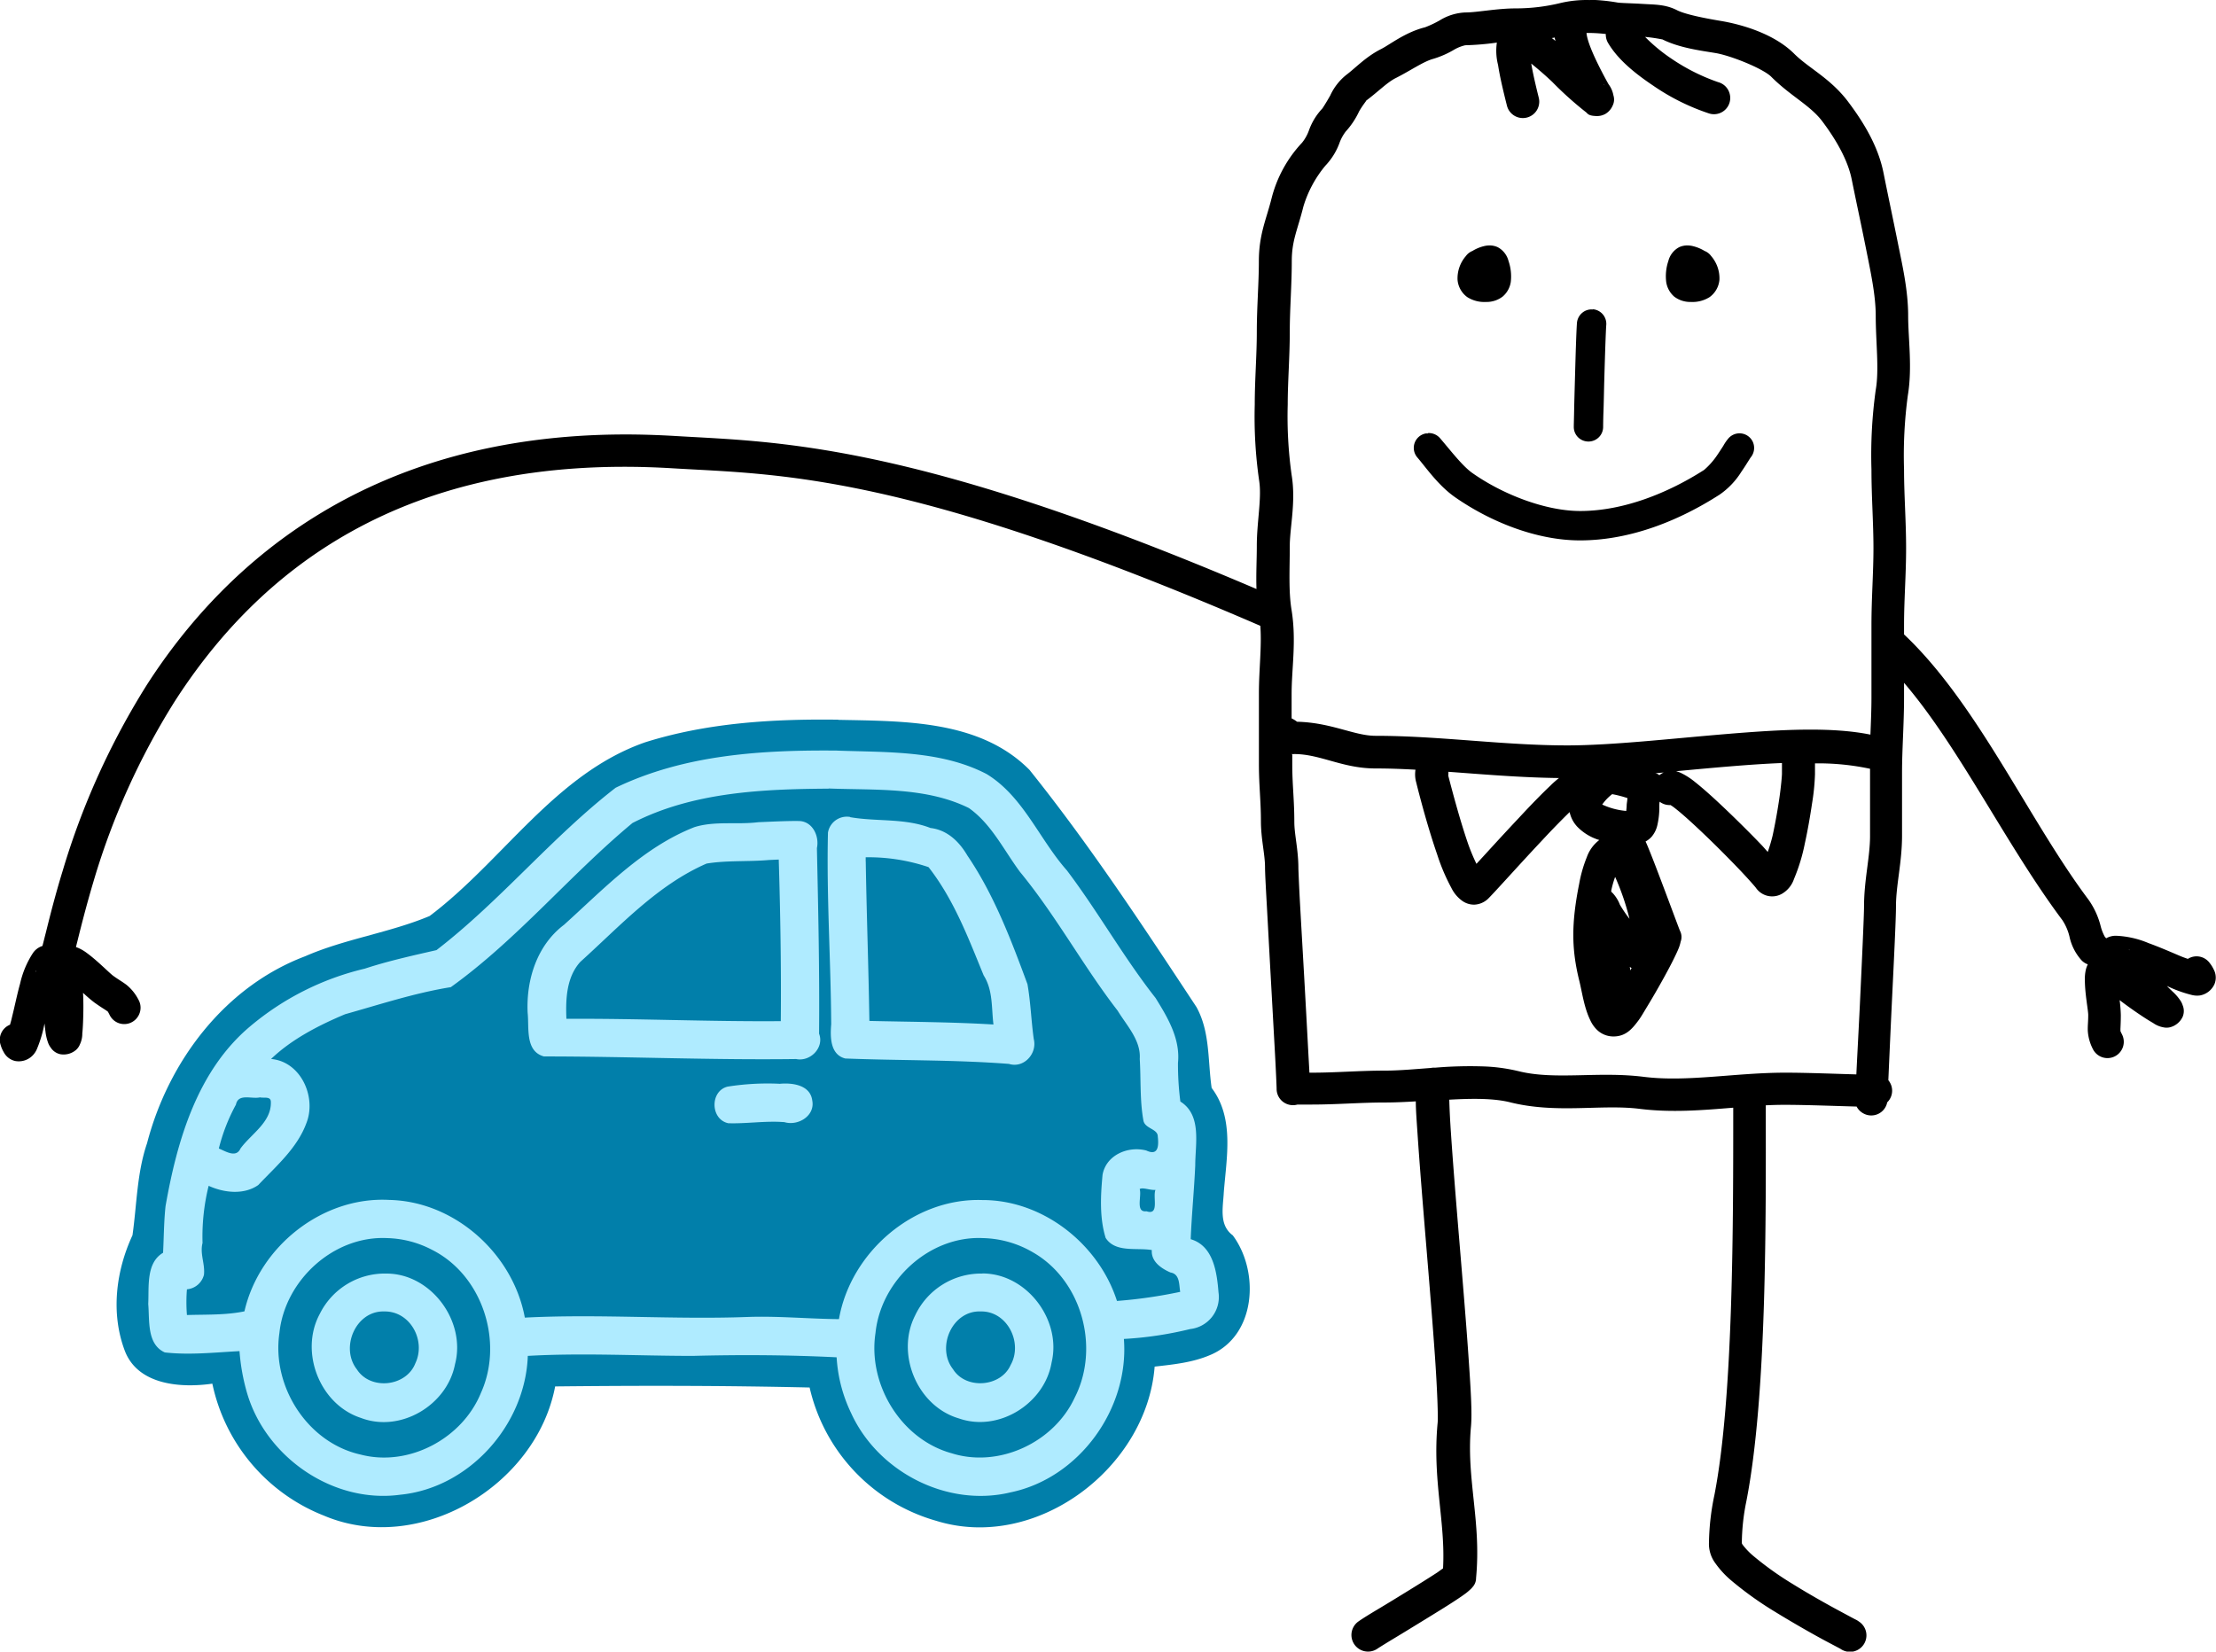
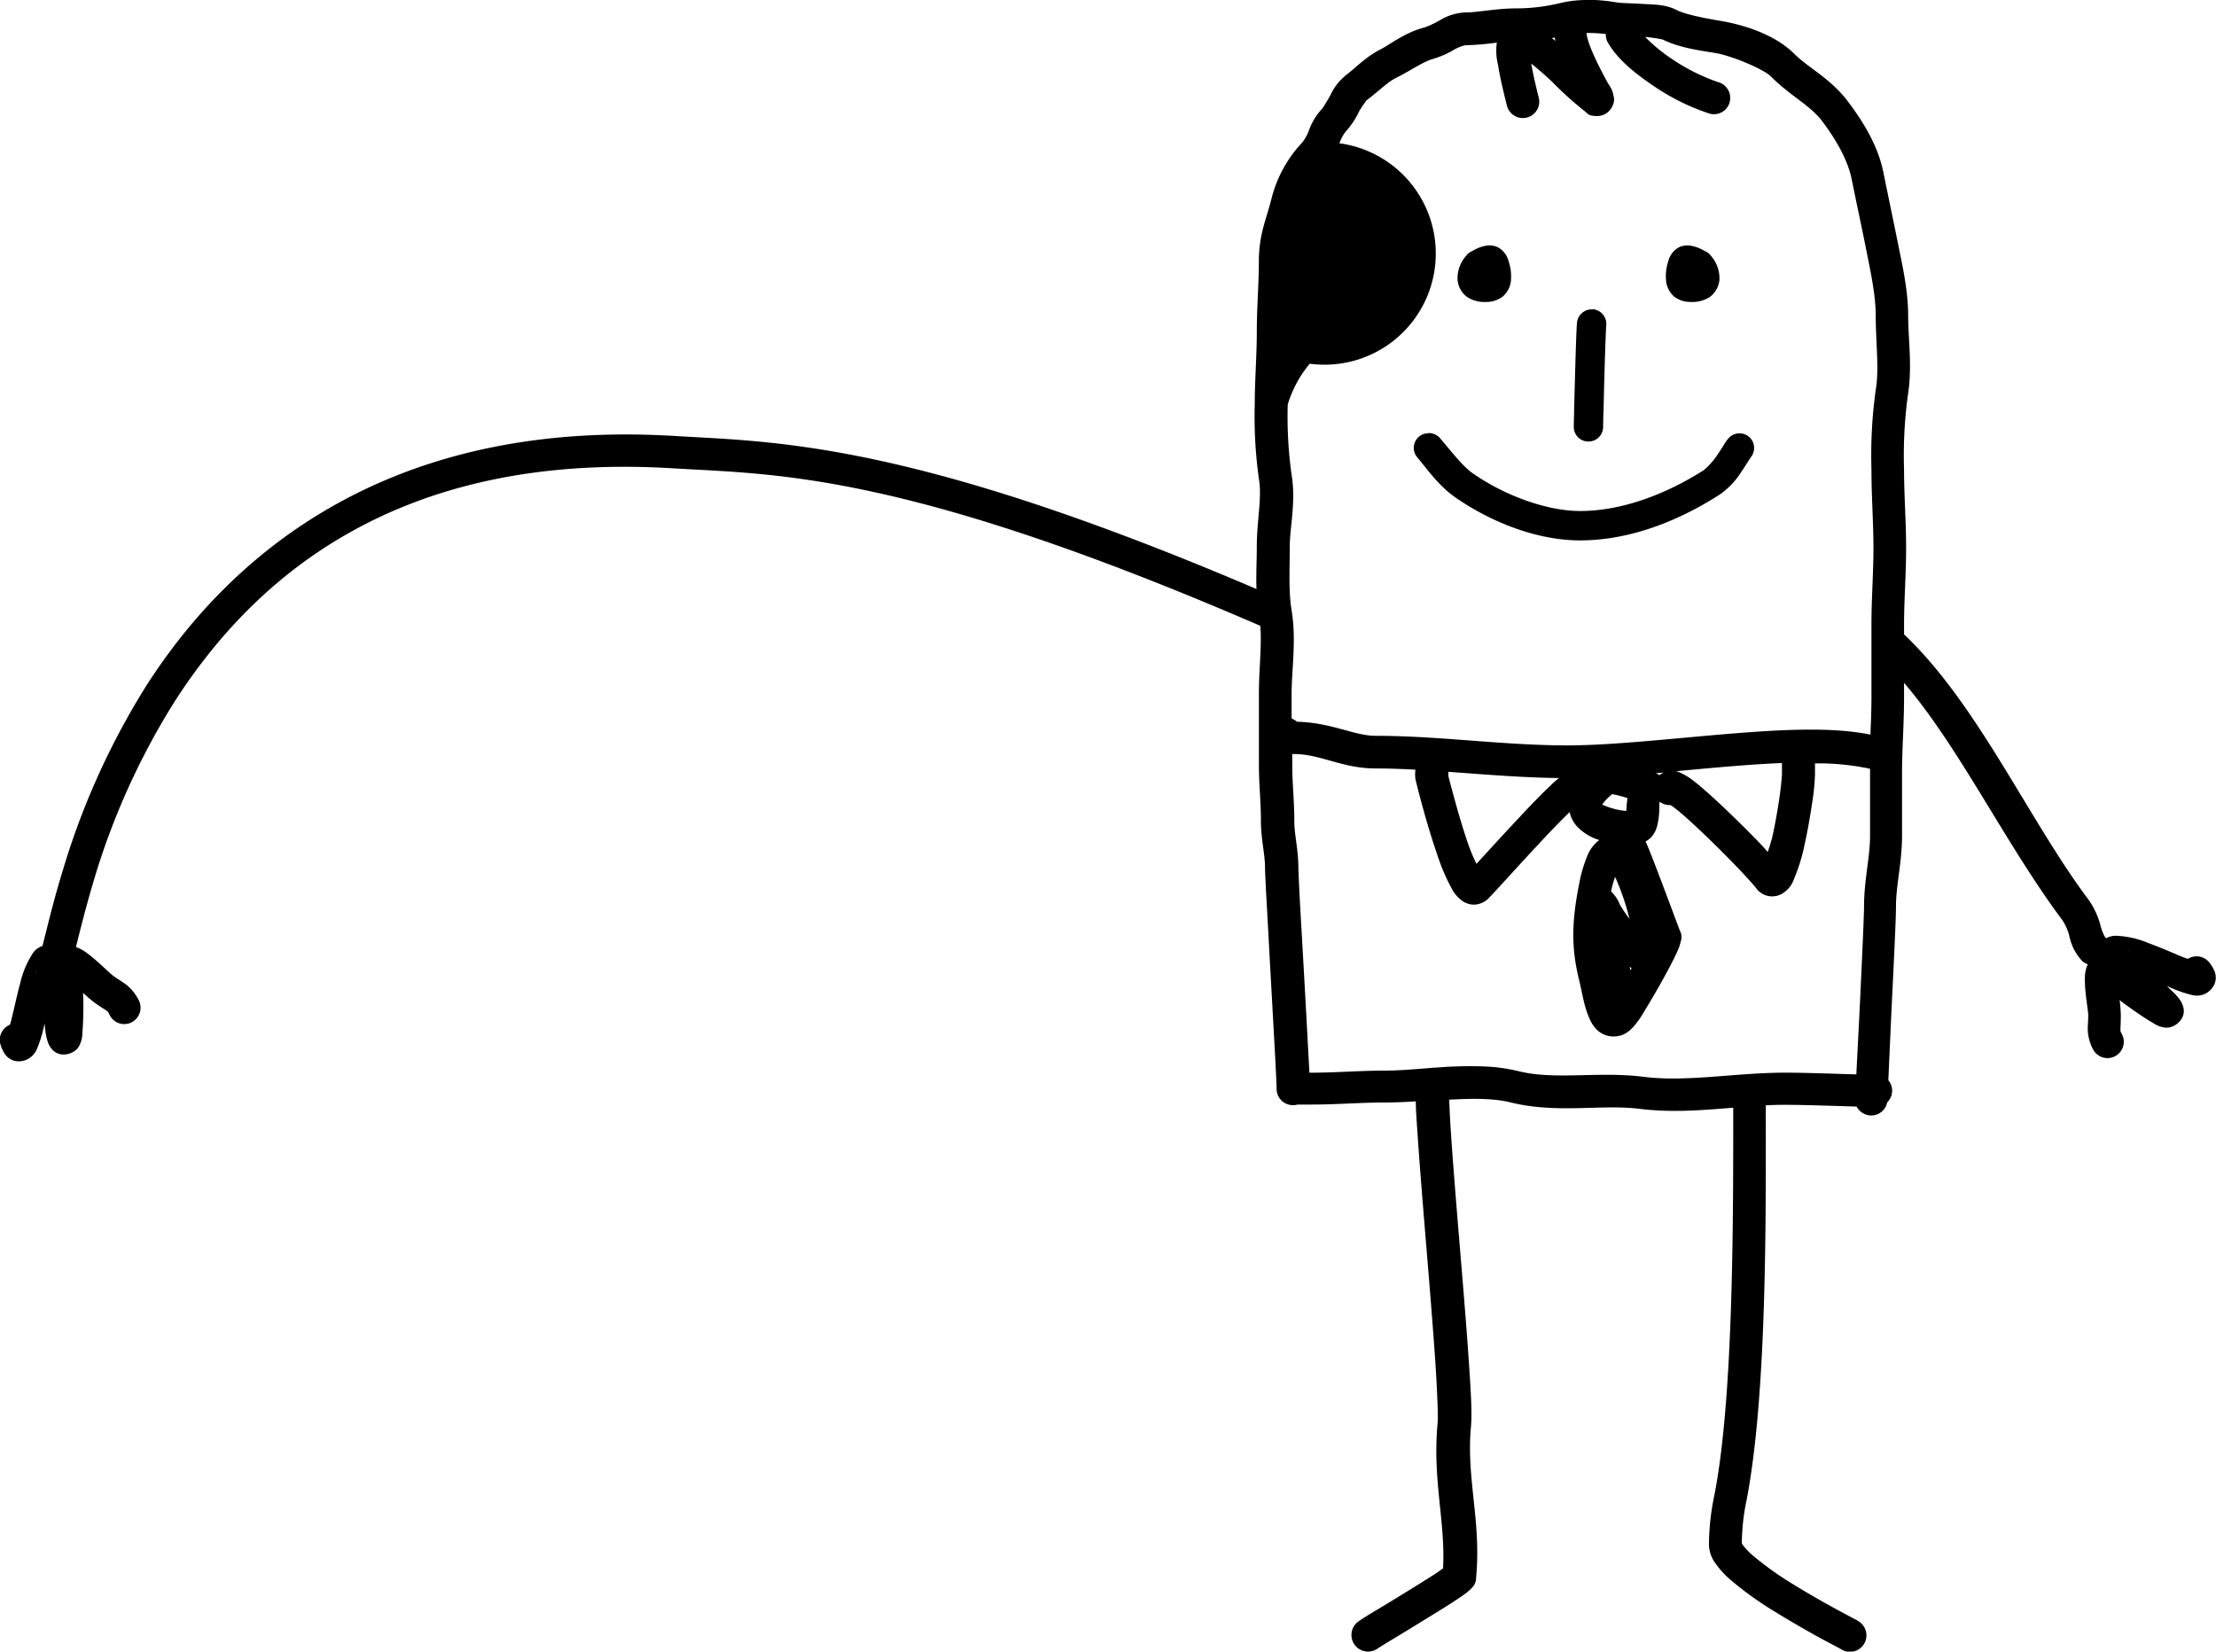
<svg xmlns="http://www.w3.org/2000/svg" id="Layer_1" data-name="Layer 1" viewBox="0 0 409.31 305.11">
  <defs>
    <style>.cls-1,.cls-2,.cls-3{fill-rule:evenodd;}.cls-2{fill:#017faa;}.cls-3{fill:#afebff;}</style>
  </defs>
  <title>man-black-blue-arm-over-car-flipped</title>
-   <path class="cls-1" d="M323.43,20.54a21,21,0,0,0-5.39.54,34.69,34.69,0,0,1-8.23,1c-3.6,0-7.17.75-9.34.75a9.75,9.75,0,0,0-4.71,1.43A18.78,18.78,0,0,1,293,25.57c-3.64.91-6.41,3.14-8.08,4-2.87,1.44-4.65,3.42-6.44,4.77a10.42,10.42,0,0,0-3,3.84c-.69,1.22-1.4,2.34-1.47,2.41a11.52,11.52,0,0,0-2.45,4,7.85,7.85,0,0,1-1.28,2.3,23.38,23.38,0,0,0-5.65,10.35c-.95,3.8-2.33,6.6-2.33,11.55,0,4.12-.38,8.5-.38,13.07,0,4.37-.38,8.83-.38,13.43a82.57,82.57,0,0,0,.8,13.94c.54,3.29-.42,7.62-.42,12.2,0,2.49-.15,5.16-.06,7.91C197.86,102,173,102.19,154.45,101.07c-3.26-.19-6.43-.29-9.51-.28-46.26.15-73,22.9-88,46.2a139,139,0,0,0-15.59,34.43c-1.45,4.73-2.43,8.7-3.11,11.43-.26,1-.45,1.81-.62,2.43l-.27.1a3.34,3.34,0,0,0-1.52,1.26,17.27,17.27,0,0,0-2.34,5.61c-.57,2.05-1,4.21-1.45,6-.18.8-.25,1-.41,1.58a3,3,0,0,0-1.73,3.75,5.42,5.42,0,0,0,.56,1.3,3.18,3.18,0,0,0,2.11,1.65,3.58,3.58,0,0,0,3.22-1,3.81,3.81,0,0,0,.83-1.26A23.55,23.55,0,0,0,38,209.61c.06.44.11,1,.17,1.42a9.11,9.11,0,0,0,.54,2.26,3.68,3.68,0,0,0,.44.77,2.82,2.82,0,0,0,1.77,1.22,3.53,3.53,0,0,0,2.9-.79,2.76,2.76,0,0,0,.73-1.05,4.58,4.58,0,0,0,.43-2c.07-.62.11-1.33.14-2.09.07-1.76.09-3.64,0-5.41a26.45,26.45,0,0,0,2.09,1.79c1.26.9,2.06,1.36,2.28,1.53s.15,0,.53.75a3,3,0,0,0,5.27.26,3,3,0,0,0,.06-3.07,8.52,8.52,0,0,0-2.2-2.73c-.82-.62-1.38-.9-2.41-1.64-.73-.51-2.88-2.76-4.92-4.25a7.61,7.61,0,0,0-1.75-1l-.26-.09c.09-.39.19-.76.3-1.21.68-2.74,1.64-6.55,3-11.11a133.3,133.3,0,0,1,14.9-33c15.12-23.57,41.83-46.17,92-43.13,19.23,1.16,42.71.61,108.56,29.1.29,3.84-.26,8-.26,12.5v13.07c0,3.92.37,6.83.37,10.46,0,3.39.76,6.15.76,8.59,0,1,.13,3.42.34,7.17s.46,8.54.73,13.34.53,9.61.74,13.37.33,6.75.33,7a3,3,0,0,0,1.49,2.64,3.05,3.05,0,0,0,2.36.3h2.61c4.72,0,9-.38,13.43-.38,1.87,0,3.84-.09,5.82-.21,0,1.61.16,3.61.32,6,.36,5.41.94,12.56,1.55,19.93s1.23,14.93,1.66,21.09.61,11.27.5,12.37c-1,10.57,1.48,18.26,1,26.88-.31.22-.58.41-1,.72-1.39.91-3.31,2.11-5.29,3.33s-4,2.46-5.71,3.48-2.87,1.74-3.63,2.28a3,3,0,0,0,3.55,5c.2-.14,1.58-1,3.24-2s3.73-2.27,5.73-3.5,3.95-2.42,5.44-3.41c.75-.49,1.39-.93,1.91-1.32.25-.19.47-.38.73-.62a3.23,3.23,0,0,0,.47-.49,2.43,2.43,0,0,0,.66-1.68c1-10.55-1.84-18.35-.94-28,.24-2.59-.06-7.13-.49-13.35s-1.07-13.81-1.68-21.17-1.19-14.53-1.54-19.85c-.17-2.48-.26-4.51-.3-6,4.2-.23,8.2-.28,11.26.49,8.57,2.14,16.82.32,23.88,1.2,5.9.74,11.7.25,17.31-.21,0,20.69.06,53.46-3.48,71.57a45.39,45.39,0,0,0-1,8.72h0a6,6,0,0,0,1.19,3.88,17,17,0,0,0,2.9,3.15,64,64,0,0,0,8.17,5.84c3,1.84,5.95,3.53,8.23,4.78,1.15.63,2.13,1.14,2.83,1.51l.81.43.11.06.17.11a3,3,0,1,0,3.26-5.14,3.22,3.22,0,0,0-.64-.38l-.85-.45-2.77-1.49c-2.22-1.21-5.11-2.84-7.93-4.59a58.85,58.85,0,0,1-7.36-5.26,12.73,12.73,0,0,1-1.9-2c-.15-.22-.15-.3-.15-.31v-.15a39.56,39.56,0,0,1,.83-7.55c3.83-19.58,3.61-52.57,3.59-73.17,1.18-.06,2.34-.09,3.49-.09,3.92,0,9.15.21,13.29.32a3,3,0,0,0,1.17,1.22,3,3,0,0,0,4.48-2,2.91,2.91,0,0,0,.49-.62,3,3,0,0,0,0-3.06,2.71,2.71,0,0,0-.28-.41c.14-3.22.35-8,.62-13.71.39-8.06.79-16,.79-18.4,0-3.94,1.12-8.12,1.12-13.07V163.26c0-4.35.37-9,.37-13.8v-2.79c10.19,11.87,18.88,30,29.25,43.85a9.61,9.61,0,0,1,1.3,3,9.52,9.52,0,0,0,2.28,4.46,3.06,3.06,0,0,0,1.11.7,5.17,5.17,0,0,0-.34.9,7.56,7.56,0,0,0-.2,2c0,2.52.62,5.57.62,6.46,0,1.27-.11,1.89-.08,2.92a8.55,8.55,0,0,0,.94,3.37,3,3,0,1,0,5.39-2.69c-.37-.74-.29-.59-.3-.87s.07-1.19.07-2.73a25.88,25.88,0,0,0-.22-2.75c1.4,1.07,2.94,2.16,4.4,3.12.64.42,1.24.79,1.78,1.1a4.73,4.73,0,0,0,1.84.79,2.81,2.81,0,0,0,1.3,0,3.56,3.56,0,0,0,2.32-1.93,2.78,2.78,0,0,0,0-2.14,3.28,3.28,0,0,0-.37-.79,9,9,0,0,0-1.53-1.77c-.26-.26-.72-.67-1-1a23.37,23.37,0,0,0,4.61,1.67,4,4,0,0,0,1.51.08,3.64,3.64,0,0,0,2.65-2.07,3.16,3.16,0,0,0-.11-2.68,6.07,6.07,0,0,0-.75-1.22,3,3,0,0,0-4.05-.78c-.6-.22-.77-.26-1.53-.58-1.71-.73-3.73-1.61-5.72-2.33a17.21,17.21,0,0,0-5.94-1.36,3.51,3.51,0,0,0-1.9.47,3.22,3.22,0,0,0-.24-.28,8.23,8.23,0,0,1-.78-2,14.64,14.64,0,0,0-2.24-4.86c-11.08-14.78-20.51-36.21-34.07-49V136c0-4.67.38-9.26.38-14.18,0-5.08-.38-9.79-.38-14.56a83.1,83.1,0,0,1,.7-13.69c.86-5.15.06-10.51.06-14.69,0-4.8-1.12-9.56-1.94-13.66-.88-4.38-1.75-8.44-2.6-12.69-1-5.07-3.76-9.49-6.52-13.17-3.29-4.38-7.32-6.23-10-8.91-3.63-3.62-9.5-5.38-13.58-6.06-2.75-.46-6.56-1.19-8.1-2-2.13-1.07-4.12-1-6.18-1.13s-4.17-.16-4.76-.26a34.3,34.3,0,0,0-5.16-.51Zm-.13,6.08c1,0,2.1.08,3.08.19a3.07,3.07,0,0,0,.48,1.75c1.8,3,4.88,5.51,8.26,7.78a40.69,40.69,0,0,0,10.25,5.12,3,3,0,0,0,3.9-3.58,3,3,0,0,0-2.15-2.18,36.51,36.51,0,0,1-8.64-4.35,31.57,31.57,0,0,1-4.84-4c1.68.14,3.24.48,3.2.46,3.16,1.58,7.11,2.07,9.81,2.52,2.86.48,8.8,2.88,10.3,4.39,3.6,3.6,7.19,5.25,9.44,8.25,2.5,3.33,4.7,7.11,5.42,10.73.87,4.32,1.76,8.38,2.62,12.7s1.81,8.64,1.81,12.47c0,4.84.66,9.94,0,13.69a87.26,87.26,0,0,0-.79,14.69c0,5.07.37,9.79.37,14.56,0,4.6-.37,9.2-.37,14.18v13.45c0,2.21-.1,4.48-.19,6.8-7.26-1.48-16.68-.93-26.5-.12-10.46.87-21.3,2.11-29.5,2.11-11.81,0-23.61-1.77-35.41-1.77-3.92,0-8.15-2.45-14.5-2.6a5.08,5.08,0,0,0-1-.62h0V148.7c0-4.66.91-9.75,0-15.42-.59-3.51-.34-7.6-.34-11.83,0-3.52,1.17-8.2.34-13.18a77.67,77.67,0,0,1-.72-13c0-4.26.38-8.73.38-13.43,0-4.23.37-8.6.37-13.07,0-3.84,1.06-5.73,2.15-10.1a21.39,21.39,0,0,1,4.07-7.55A12.1,12.1,0,0,0,277.17,47a8,8,0,0,1,1.17-2.17,14.73,14.73,0,0,0,2.47-3.71c.64-1.13,1.39-2,1.31-2,2.36-1.77,3.89-3.39,5.52-4.2,2.6-1.3,5-3,6.84-3.51a17.13,17.13,0,0,0,4-1.77,7.49,7.49,0,0,1,1.94-.75,50.53,50.53,0,0,0,5.84-.49,10.51,10.51,0,0,0,.22,4.12c.32,2.11.91,4.62,1.64,7.52A3,3,0,0,0,314,38.58c-.65-2.59-1.11-4.66-1.39-6.31,1,.81,2.27,1.87,3.86,3.37a64.44,64.44,0,0,0,6.23,5.6c.34.23.34.69,2,.73a3.15,3.15,0,0,0,1.66-.43,3.29,3.29,0,0,0,1.3-1.53,2.5,2.5,0,0,0,.13-1.86,4.89,4.89,0,0,0-.92-2.09c-1.39-2.5-3.88-7.25-4.05-9.44Zm-6.35.85c0,.2.1.41.13.62-.22-.19-.44-.35-.66-.53l.53-.09Zm9,8.64c.2.1.21.19.19.17l-.19-.17Zm15.46,29.76a3.59,3.59,0,0,0-1.47.32,4,4,0,0,0-2,2.54,8.83,8.83,0,0,0-.4,3.9A4.47,4.47,0,0,0,339,75.31a4.86,4.86,0,0,0,3.09,1,5.91,5.91,0,0,0,3.49-.91,4.44,4.44,0,0,0,1.79-3.16,6.29,6.29,0,0,0-1.53-4.41,2.68,2.68,0,0,0-1.21-.94,7.65,7.65,0,0,0-2.07-.87,4.42,4.42,0,0,0-1.13-.15Zm-36.48,0a4.48,4.48,0,0,0-1.13.15,7.35,7.35,0,0,0-2.05.87,2.73,2.73,0,0,0-1.21.94A6.29,6.29,0,0,0,299,72.24a4.41,4.41,0,0,0,1.77,3.16,5.86,5.86,0,0,0,3.48.91,4.86,4.86,0,0,0,3.09-1,4.41,4.41,0,0,0,1.49-2.68,8.79,8.79,0,0,0-.42-3.9,4,4,0,0,0-2-2.54,3.53,3.53,0,0,0-1.47-.32ZM324,77.7a2.67,2.67,0,0,0-2,.64,2.75,2.75,0,0,0-.95,1.9c-.12,1.62-.25,6-.37,10.38-.06,2.17-.12,4.28-.15,5.88s-.06,2.41-.06,2.86a2.68,2.68,0,0,0,1.34,2.37,2.72,2.72,0,0,0,2.73,0,2.69,2.69,0,0,0,1.35-2.37c0,.19,0-1.16.06-2.75s.09-3.68.15-5.84c.12-4.32.28-9.08.36-10.11a2.71,2.71,0,0,0-2.45-3Zm-30.49,22.9-.36,0a2.71,2.71,0,0,0-1.54,4.48c1.59,1.86,3.87,5.19,7,7.35,6.5,4.51,15,7.93,23,7.93,9.48,0,18.55-3.8,25.8-8.46a14.33,14.33,0,0,0,4-4.2c.5-.72.92-1.39,1.24-1.9l.47-.74a2.74,2.74,0,0,0,.42-2.9,2.71,2.71,0,0,0-4.58-.56,8.53,8.53,0,0,0-.88,1.3c-.32.5-.7,1.09-1.11,1.69a13.65,13.65,0,0,1-2.43,2.75c-6.65,4.26-14.89,7.59-22.89,7.59-6.33,0-14.2-3-19.89-7-1.84-1.28-4.07-4.21-5.95-6.4a2.77,2.77,0,0,0-2.22-1Zm-25.13,59.23a3.46,3.46,0,0,0,.46,0c4.82,0,8.91,2.66,15,2.66,2.44,0,4.9.09,7.39.23a5.43,5.43,0,0,0,.13,2.33c.74,3,2.23,8.58,3.88,13.34a36.3,36.3,0,0,0,2.62,6.17,6.38,6.38,0,0,0,1.94,2.34,3.77,3.77,0,0,0,2.3.75,3.92,3.92,0,0,0,2.54-1.09c1.48-1.48,5.81-6.36,10.06-10.87,1.85-2,3.64-3.81,5-5.14a5.7,5.7,0,0,0,1.4,2.69,9.46,9.46,0,0,0,4.08,2.47,6.88,6.88,0,0,0-2.31,3.18,24.6,24.6,0,0,0-1.41,4.94c-1.5,7.48-1.37,12.18,0,17.78.57,2.27.89,5,2.06,7.4a5.86,5.86,0,0,0,1.3,1.83A4.37,4.37,0,0,0,327.8,212c2.28,0,3.46-1.42,4.57-2.9.53-.7,1-1.55,1.79-2.85s1.73-2.92,2.62-4.52,1.74-3.18,2.37-4.5c.32-.66.59-1.24.8-1.81a7.31,7.31,0,0,0,.26-.94,2.46,2.46,0,0,0-.13-2c-.42-1.05-2.18-5.84-3.83-10.17-.82-2.17-1.63-4.26-2.29-5.82-.08-.19-.16-.34-.23-.51a4.13,4.13,0,0,0,1.13-.89,5,5,0,0,0,1.05-2.15,14.64,14.64,0,0,0,.36-3.42c0-.46,0-.56.06-.89a3,3,0,0,0,2,.62,8.24,8.24,0,0,1,.84.59c1.43,1.11,3.49,3,5.58,5s4.24,4.17,6,6,3.15,3.42,3.35,3.69a3.64,3.64,0,0,0,5,1,5,5,0,0,0,2.05-2.64,33.55,33.55,0,0,0,2-6.57c.55-2.49,1-5.15,1.34-7.44a40.71,40.71,0,0,0,.53-5.33v-2a45.92,45.92,0,0,1,10.17,1c0,.28,0,.56,0,.84v11.57c0,3.94-1.11,8.11-1.11,13.07,0,1.6-.39,10.06-.77,18.12-.24,4.94-.49,9.5-.65,12.86-4-.11-9.11-.32-13.12-.32-9.23,0-18.13,1.77-26.13.77-8.46-1.06-16.4.64-23.16-1.05a32.08,32.08,0,0,0-6.31-.87,76.39,76.39,0,0,0-9.1.23,2.83,2.83,0,0,0-.77.05c-3.06.23-5.95.49-8.46.49-4.76,0-9,.38-13.43.38h-.54c-.06-1.15-.14-2.49-.23-4.18-.2-3.77-.46-8.57-.73-13.37s-.55-9.6-.76-13.34-.32-6.73-.32-6.85c0-3.46-.75-6.25-.75-8.59,0-4-.38-6.94-.38-10.46v-1.94Zm90.54,1.7v1.9c0,.42-.16,2.33-.47,4.48s-.76,4.7-1.26,7a31.6,31.6,0,0,1-.89,3c-.48-.51-.67-.78-1.26-1.39-1.79-1.87-4-4.07-6.16-6.14s-4.27-4-6-5.37a13.06,13.06,0,0,0-2.52-1.64,5,5,0,0,0-1-.37c3.31-.31,6.64-.62,9.93-.89s6.53-.5,9.62-.62Zm-61.61,1.58c6.62.48,13.43,1.07,20.42,1.15-.48.39-1,.82-1.51,1.34-1.63,1.53-3.71,3.67-5.87,6-3.42,3.63-6.05,6.56-7.86,8.51a36.15,36.15,0,0,1-1.52-3.63c-1.53-4.42-3-10-3.73-12.83.06.26.07,0,.07-.51Zm39.76.13a4,4,0,0,0-.62.36l-.17.13a2.85,2.85,0,0,0-.41-.26,1,1,0,0,0-.36-.09l1.56-.14Zm-9.49,4a20.76,20.76,0,0,1,2.35.58l.44.13c0,.43-.12.94-.13,1.34s-.05.68-.08,1.05a13.24,13.24,0,0,1-4.44-1.18,8.66,8.66,0,0,1,1.84-1.92,0,0,0,0,1,0,0Zm.55,15.33a46.59,46.59,0,0,1,2.63,7.7,24.32,24.32,0,0,1-1.77-2.6,6.63,6.63,0,0,0-1.33-2.15l-.27-.26c0-.08,0-.14,0-.22a18.06,18.06,0,0,1,.7-2.47ZM423,195.92s.08,0,.13.17l-.11-.13s0,0,0,0Zm-92.19,3.22a4,4,0,0,0,.34.23l-.25.43c0-.21-.05-.44-.09-.66Zm-294.36.77s0,0,0,0a1,1,0,0,0,0,.17c-.08-.12-.08-.19-.06-.19Z" transform="translate(-29.78 -20.53)" />
-   <path class="cls-2" d="M184.61,153.51c12.1.25,26.16,0,35.32,9.24,11.17,13.93,21,28.89,30.84,43.81,2.55,4.58,2.08,10,2.81,14.95,4.23,5.58,2.74,12.88,2.24,19.33-.15,2.8-.9,6,1.66,7.9,5,6.72,4.32,18.58-4.2,22.12-3.23,1.38-6.77,1.74-10.23,2.13-1.47,18.8-21.93,34.22-40.37,28.48a33.34,33.34,0,0,1-23.36-24.62c-15.67-.36-31.33-.37-47-.2C128.84,295,107.13,308,89.54,300.49A33.66,33.66,0,0,1,69,276.14c-5.77.83-13.67.29-16.14-6-2.65-6.94-1.69-14.78,1.39-21.41.81-5.69.81-11.5,2.69-17,3.93-15.11,14.34-28.93,29.19-34.54,7.38-3.23,15.64-4.35,23-7.44,13.56-10.2,23.15-26.27,39.81-32.09,11.49-3.62,23.67-4.34,35.68-4.18Z" transform="translate(-29.78 -20.53)" />
-   <path class="cls-3" d="M184.58,159.19c-14-.14-28.31.71-41.08,6.86-11.79,9.13-21.29,20.9-33.1,30-4.36,1-8.91,2-13.23,3.42A51.11,51.11,0,0,0,76,210.12c-9.77,8.19-13.51,21.1-15.64,33.21-.31,2.85-.31,5.75-.46,8.63-3.17,1.87-2.58,6.28-2.74,9.46.27,3-.3,7.44,3.06,8.95,4.54.52,9.23,0,13.8-.24a37.62,37.62,0,0,0,1.39,7.73c3.46,11.86,15.88,20.48,28.27,18.8,12.79-1.25,23.14-12.93,23.59-25.65,10.16-.58,20.33,0,30.5,0,8.85-.23,17.7-.18,26.54.26A27.37,27.37,0,0,0,187,281.6c4.95,10.84,17.75,17.45,29.44,14.62,12.72-2.63,21.94-15.5,20.93-28.34a66.74,66.74,0,0,0,12.25-1.83,5.94,5.94,0,0,0,5.23-6.74c-.3-3.73-.93-8.62-5.14-9.86.18-4.53.64-9.1.84-13.64,0-3.94,1.25-9.29-2.75-11.79a53.43,53.43,0,0,1-.44-7.13c.45-4.47-1.89-8.37-4.14-12-5.91-7.51-10.61-15.93-16.38-23.57-5.11-5.76-8.05-13.67-14.83-17.8-8.38-4.35-18.22-4-27.43-4.32Zm-1.77,7c8.66.34,18-.31,25.94,3.62,4.15,2.94,6.43,7.74,9.42,11.78,6.66,8.08,11.66,17.39,18.05,25.65,1.68,2.76,4.32,5.47,4.08,8.92.23,3.76,0,7.64.67,11.33.24,1.57,2.68,1.54,2.66,3,.2,1.71.1,3.63-2.11,2.58-3.39-.89-7.44.84-8.09,4.48-.36,3.84-.58,7.94.57,11.66,1.78,2.79,5.75,1.76,8.53,2.25-.17,2.11,1.74,3.4,3.44,4.14,1.76.29,1.57,2.23,1.8,3.58a88.8,88.8,0,0,1-11.68,1.68c-3.36-10.5-13.66-18.67-24.87-18.64-12.7-.42-24.33,9.65-26.48,22-5.63-.05-11.25-.6-16.89-.4-13.71.51-27.43-.59-41.13.12-2.17-11.77-12.91-21.47-25-21.74-12.39-.7-24.06,8.61-26.79,20.58-3.47.72-7.08.57-10.62.68a29,29,0,0,1,0-4.75,3.56,3.56,0,0,0,3.14-2.67c.24-2-.78-3.87-.26-5.88a39.08,39.08,0,0,1,1.13-10.57c2.81,1.29,6.49,1.72,9.16-.14,3.3-3.49,7.21-6.83,8.9-11.46,1.9-4.84-1.06-11.37-6.53-11.83,3.75-3.62,8.81-6.23,13.68-8.27,6.47-1.82,12.92-3.94,19.52-5,12.29-8.83,22-20.73,33.55-30.32,11.12-5.72,24-6.27,36.26-6.35Zm4,5.26a3.54,3.54,0,0,0-4.1,2.89c-.28,11.78.53,23.6.6,35.39-.19,2.31-.22,5.62,2.59,6.34,10,.4,20.19.22,30.25,1,2.74.86,5.26-1.91,4.57-4.61-.47-3.37-.57-6.77-1.16-10.12-3-8.13-6.16-16.49-11.09-23.75-1.51-2.58-3.72-4.74-6.82-5.1-4.76-1.86-9.92-1.14-14.84-2Zm-9.61.74c-2.46,0-4.92.13-7.38.23-3.9.49-8-.27-11.77.91-9.48,3.71-16.68,11.36-24.1,18.05-5,3.78-7,10.18-6.71,16.25.3,2.77-.51,7.08,3,8.06,15.51,0,31.05.69,46.58.48,2.61.55,5.25-2.1,4.25-4.69.1-11.42-.15-22.85-.4-34.28.49-2.28-.88-5.07-3.47-5Zm12.48,7.51c0-.27,0-.53,0-.8a34.57,34.57,0,0,1,11.61,1.82c4.69,6,7.34,13.08,10.18,20,1.75,2.77,1.42,6,1.81,9.07-7.63-.46-15.28-.48-22.92-.66-.15-9.83-.51-19.64-.67-29.46Zm-17.84-.3,1.78-.08c.3,9.95.47,19.9.38,29.85-13.2.11-26.4-.51-39.6-.43-.15-3.63,0-7.69,2.57-10.52,7.31-6.59,14.17-14.17,23.32-18.16,3.76-.62,7.72-.32,11.55-.66Zm1.91,41.34a47.18,47.18,0,0,0-9.59.53c-3.27.82-3.18,6.05.14,6.76,3.4.11,6.9-.48,10.37-.2,2.53.75,5.69-1.18,5.14-4-.37-2.9-3.73-3.31-6.06-3.08Zm-95.94,2.51c.72.18,2-.26,2,.85.12,3.75-3.65,5.9-5.61,8.6-.81,1.81-2.74.5-4,0a34.12,34.12,0,0,1,3.16-8.11c.43-2.12,2.84-1,4.4-1.33Zm162.48,16.94c.56-.37,2,.26,2.91.15-.53,1.35.78,4.77-1.66,3.95-2.09.26-.84-2.78-1.25-4.1Zm-28.94,9.06a19.1,19.1,0,0,1,9.22,2.63c9.06,5.18,12.43,17.66,7.7,26.87-3.85,8.28-14,13-22.71,10.25-9.36-2.57-15.52-12.73-14.07-22.22,1-9.75,10-18,19.86-17.53Zm-110.11,0a18.84,18.84,0,0,1,8.37,2.18c9.33,4.71,13.24,17.05,9,26.42-3.45,8.46-13.35,13.71-22.22,11.39-9.83-2.18-16.46-12.62-15-22.46,1-9.73,10-18,19.88-17.53Zm110,6.55a13.47,13.47,0,0,0-12.44,7.76c-3.61,7.11.41,16.75,8.09,19,7.37,2.59,15.86-2.75,17.13-10.35,1.88-7.88-4.64-16.44-12.78-16.43Zm-110.12,0a13.41,13.41,0,0,0-12.29,7.48c-3.76,7,0,16.72,7.62,19.19,7.29,2.79,15.92-2.35,17.37-9.91,2.1-7.93-4.4-16.78-12.7-16.76Zm109.77,7c4.94-.13,7.88,5.8,5.56,9.89-1.79,4.09-8.26,4.58-10.63.79-3.15-4-.19-10.87,5.07-10.68Zm-110.13,0c4.82-.08,7.74,5.41,5.74,9.57-1.67,4.33-8.29,5.05-10.8,1.13-3.14-4-.22-10.87,5.06-10.7Z" transform="translate(-29.78 -20.53)" />
+   <path class="cls-1" d="M323.43,20.54a21,21,0,0,0-5.39.54,34.69,34.69,0,0,1-8.23,1c-3.6,0-7.17.75-9.34.75a9.75,9.75,0,0,0-4.71,1.43A18.78,18.78,0,0,1,293,25.57c-3.64.91-6.41,3.14-8.08,4-2.87,1.44-4.65,3.42-6.44,4.77a10.42,10.42,0,0,0-3,3.84c-.69,1.22-1.4,2.34-1.47,2.41a11.52,11.52,0,0,0-2.45,4,7.85,7.85,0,0,1-1.28,2.3,23.38,23.38,0,0,0-5.65,10.35c-.95,3.8-2.33,6.6-2.33,11.55,0,4.12-.38,8.5-.38,13.07,0,4.37-.38,8.83-.38,13.43a82.57,82.57,0,0,0,.8,13.94c.54,3.29-.42,7.62-.42,12.2,0,2.49-.15,5.16-.06,7.91C197.86,102,173,102.19,154.45,101.07c-3.26-.19-6.43-.29-9.51-.28-46.26.15-73,22.9-88,46.2a139,139,0,0,0-15.59,34.43c-1.45,4.73-2.43,8.7-3.11,11.43-.26,1-.45,1.81-.62,2.43l-.27.1a3.34,3.34,0,0,0-1.52,1.26,17.27,17.27,0,0,0-2.34,5.61c-.57,2.05-1,4.21-1.45,6-.18.8-.25,1-.41,1.58a3,3,0,0,0-1.73,3.75,5.42,5.42,0,0,0,.56,1.3,3.18,3.18,0,0,0,2.11,1.65,3.58,3.58,0,0,0,3.22-1,3.81,3.81,0,0,0,.83-1.26A23.55,23.55,0,0,0,38,209.61c.06.44.11,1,.17,1.42a9.11,9.11,0,0,0,.54,2.26,3.68,3.68,0,0,0,.44.77,2.82,2.82,0,0,0,1.77,1.22,3.53,3.53,0,0,0,2.9-.79,2.76,2.76,0,0,0,.73-1.05,4.58,4.58,0,0,0,.43-2c.07-.62.11-1.33.14-2.09.07-1.76.09-3.64,0-5.41a26.45,26.45,0,0,0,2.09,1.79c1.26.9,2.06,1.36,2.28,1.53s.15,0,.53.75a3,3,0,0,0,5.27.26,3,3,0,0,0,.06-3.07,8.52,8.52,0,0,0-2.2-2.73c-.82-.62-1.38-.9-2.41-1.64-.73-.51-2.88-2.76-4.92-4.25a7.61,7.61,0,0,0-1.75-1l-.26-.09c.09-.39.19-.76.3-1.21.68-2.74,1.64-6.55,3-11.11a133.3,133.3,0,0,1,14.9-33c15.12-23.57,41.83-46.17,92-43.13,19.23,1.16,42.71.61,108.56,29.1.29,3.84-.26,8-.26,12.5v13.07c0,3.92.37,6.83.37,10.46,0,3.39.76,6.15.76,8.59,0,1,.13,3.42.34,7.17s.46,8.54.73,13.34.53,9.61.74,13.37.33,6.75.33,7a3,3,0,0,0,1.49,2.64,3.05,3.05,0,0,0,2.36.3h2.61c4.72,0,9-.38,13.43-.38,1.87,0,3.84-.09,5.82-.21,0,1.61.16,3.61.32,6,.36,5.41.94,12.56,1.55,19.93s1.23,14.93,1.66,21.09.61,11.27.5,12.37c-1,10.57,1.48,18.26,1,26.88-.31.22-.58.41-1,.72-1.39.91-3.31,2.11-5.29,3.33s-4,2.46-5.71,3.48-2.87,1.74-3.63,2.28a3,3,0,0,0,3.55,5c.2-.14,1.58-1,3.24-2s3.73-2.27,5.73-3.5,3.95-2.42,5.44-3.41c.75-.49,1.39-.93,1.91-1.32.25-.19.47-.38.73-.62a3.23,3.23,0,0,0,.47-.49,2.43,2.43,0,0,0,.66-1.68c1-10.55-1.84-18.35-.94-28,.24-2.59-.06-7.13-.49-13.35s-1.07-13.81-1.68-21.17-1.19-14.53-1.54-19.85c-.17-2.48-.26-4.51-.3-6,4.2-.23,8.2-.28,11.26.49,8.57,2.14,16.82.32,23.88,1.2,5.9.74,11.7.25,17.31-.21,0,20.69.06,53.46-3.48,71.57a45.39,45.39,0,0,0-1,8.72h0a6,6,0,0,0,1.19,3.88,17,17,0,0,0,2.9,3.15,64,64,0,0,0,8.17,5.84c3,1.84,5.95,3.53,8.23,4.78,1.15.63,2.13,1.14,2.83,1.51l.81.43.11.06.17.11a3,3,0,1,0,3.26-5.14,3.22,3.22,0,0,0-.64-.38l-.85-.45-2.77-1.49c-2.22-1.21-5.11-2.84-7.93-4.59a58.85,58.85,0,0,1-7.36-5.26,12.73,12.73,0,0,1-1.9-2c-.15-.22-.15-.3-.15-.31v-.15a39.56,39.56,0,0,1,.83-7.55c3.83-19.58,3.61-52.57,3.59-73.17,1.18-.06,2.34-.09,3.49-.09,3.92,0,9.15.21,13.29.32a3,3,0,0,0,1.17,1.22,3,3,0,0,0,4.48-2,2.91,2.91,0,0,0,.49-.62,3,3,0,0,0,0-3.06,2.71,2.71,0,0,0-.28-.41c.14-3.22.35-8,.62-13.71.39-8.06.79-16,.79-18.4,0-3.94,1.12-8.12,1.12-13.07V163.26c0-4.35.37-9,.37-13.8v-2.79c10.19,11.87,18.88,30,29.25,43.85a9.61,9.61,0,0,1,1.3,3,9.52,9.52,0,0,0,2.28,4.46,3.06,3.06,0,0,0,1.11.7,5.17,5.17,0,0,0-.34.9,7.56,7.56,0,0,0-.2,2c0,2.52.62,5.57.62,6.46,0,1.27-.11,1.89-.08,2.92a8.55,8.55,0,0,0,.94,3.37,3,3,0,1,0,5.39-2.69c-.37-.74-.29-.59-.3-.87s.07-1.19.07-2.73a25.88,25.88,0,0,0-.22-2.75c1.4,1.07,2.94,2.16,4.4,3.12.64.42,1.24.79,1.78,1.1a4.73,4.73,0,0,0,1.84.79,2.81,2.81,0,0,0,1.3,0,3.56,3.56,0,0,0,2.32-1.93,2.78,2.78,0,0,0,0-2.14,3.28,3.28,0,0,0-.37-.79,9,9,0,0,0-1.53-1.77c-.26-.26-.72-.67-1-1a23.37,23.37,0,0,0,4.61,1.67,4,4,0,0,0,1.51.08,3.64,3.64,0,0,0,2.65-2.07,3.16,3.16,0,0,0-.11-2.68,6.07,6.07,0,0,0-.75-1.22,3,3,0,0,0-4.05-.78c-.6-.22-.77-.26-1.53-.58-1.71-.73-3.73-1.61-5.72-2.33a17.21,17.21,0,0,0-5.94-1.36,3.51,3.51,0,0,0-1.9.47,3.22,3.22,0,0,0-.24-.28,8.23,8.23,0,0,1-.78-2,14.64,14.64,0,0,0-2.24-4.86c-11.08-14.78-20.51-36.21-34.07-49V136c0-4.67.38-9.26.38-14.18,0-5.08-.38-9.79-.38-14.56a83.1,83.1,0,0,1,.7-13.69c.86-5.15.06-10.51.06-14.69,0-4.8-1.12-9.56-1.94-13.66-.88-4.38-1.75-8.44-2.6-12.69-1-5.07-3.76-9.49-6.52-13.17-3.29-4.38-7.32-6.23-10-8.91-3.63-3.62-9.5-5.38-13.58-6.06-2.75-.46-6.56-1.19-8.1-2-2.13-1.07-4.12-1-6.18-1.13s-4.17-.16-4.76-.26a34.3,34.3,0,0,0-5.16-.51Zm-.13,6.08c1,0,2.1.08,3.08.19a3.07,3.07,0,0,0,.48,1.75c1.8,3,4.88,5.51,8.26,7.78a40.69,40.69,0,0,0,10.25,5.12,3,3,0,0,0,3.9-3.58,3,3,0,0,0-2.15-2.18,36.51,36.51,0,0,1-8.64-4.35,31.57,31.57,0,0,1-4.84-4c1.68.14,3.24.48,3.2.46,3.16,1.58,7.11,2.07,9.81,2.52,2.86.48,8.8,2.88,10.3,4.39,3.6,3.6,7.19,5.25,9.44,8.25,2.5,3.33,4.7,7.11,5.42,10.73.87,4.32,1.76,8.38,2.62,12.7s1.81,8.64,1.81,12.47c0,4.84.66,9.94,0,13.69a87.26,87.26,0,0,0-.79,14.69c0,5.07.37,9.79.37,14.56,0,4.6-.37,9.2-.37,14.18v13.45c0,2.21-.1,4.48-.19,6.8-7.26-1.48-16.68-.93-26.5-.12-10.46.87-21.3,2.11-29.5,2.11-11.81,0-23.61-1.77-35.41-1.77-3.92,0-8.15-2.45-14.5-2.6a5.08,5.08,0,0,0-1-.62h0V148.7c0-4.66.91-9.75,0-15.42-.59-3.51-.34-7.6-.34-11.83,0-3.52,1.17-8.2.34-13.18a77.67,77.67,0,0,1-.72-13a21.39,21.39,0,0,1,4.07-7.55A12.1,12.1,0,0,0,277.17,47a8,8,0,0,1,1.17-2.17,14.73,14.73,0,0,0,2.47-3.71c.64-1.13,1.39-2,1.31-2,2.36-1.77,3.89-3.39,5.52-4.2,2.6-1.3,5-3,6.84-3.51a17.13,17.13,0,0,0,4-1.77,7.49,7.49,0,0,1,1.94-.75,50.53,50.53,0,0,0,5.84-.49,10.51,10.51,0,0,0,.22,4.12c.32,2.11.91,4.62,1.64,7.52A3,3,0,0,0,314,38.58c-.65-2.59-1.11-4.66-1.39-6.31,1,.81,2.27,1.87,3.86,3.37a64.44,64.44,0,0,0,6.23,5.6c.34.23.34.69,2,.73a3.15,3.15,0,0,0,1.66-.43,3.29,3.29,0,0,0,1.3-1.53,2.5,2.5,0,0,0,.13-1.86,4.89,4.89,0,0,0-.92-2.09c-1.39-2.5-3.88-7.25-4.05-9.44Zm-6.35.85c0,.2.1.41.13.62-.22-.19-.44-.35-.66-.53l.53-.09Zm9,8.64c.2.1.21.19.19.17l-.19-.17Zm15.46,29.76a3.59,3.59,0,0,0-1.47.32,4,4,0,0,0-2,2.54,8.83,8.83,0,0,0-.4,3.9A4.47,4.47,0,0,0,339,75.31a4.86,4.86,0,0,0,3.09,1,5.91,5.91,0,0,0,3.49-.91,4.44,4.44,0,0,0,1.79-3.16,6.29,6.29,0,0,0-1.53-4.41,2.68,2.68,0,0,0-1.21-.94,7.65,7.65,0,0,0-2.07-.87,4.42,4.42,0,0,0-1.13-.15Zm-36.48,0a4.48,4.48,0,0,0-1.13.15,7.35,7.35,0,0,0-2.05.87,2.73,2.73,0,0,0-1.21.94A6.29,6.29,0,0,0,299,72.24a4.41,4.41,0,0,0,1.77,3.16,5.86,5.86,0,0,0,3.48.91,4.86,4.86,0,0,0,3.09-1,4.41,4.41,0,0,0,1.49-2.68,8.79,8.79,0,0,0-.42-3.9,4,4,0,0,0-2-2.54,3.53,3.53,0,0,0-1.47-.32ZM324,77.7a2.67,2.67,0,0,0-2,.64,2.75,2.75,0,0,0-.95,1.9c-.12,1.62-.25,6-.37,10.38-.06,2.17-.12,4.28-.15,5.88s-.06,2.41-.06,2.86a2.68,2.68,0,0,0,1.34,2.37,2.72,2.72,0,0,0,2.73,0,2.69,2.69,0,0,0,1.35-2.37c0,.19,0-1.16.06-2.75s.09-3.68.15-5.84c.12-4.32.28-9.08.36-10.11a2.71,2.71,0,0,0-2.45-3Zm-30.49,22.9-.36,0a2.71,2.71,0,0,0-1.54,4.48c1.59,1.86,3.87,5.19,7,7.35,6.5,4.51,15,7.93,23,7.93,9.48,0,18.55-3.8,25.8-8.46a14.33,14.33,0,0,0,4-4.2c.5-.72.92-1.39,1.24-1.9l.47-.74a2.74,2.74,0,0,0,.42-2.9,2.71,2.71,0,0,0-4.58-.56,8.53,8.53,0,0,0-.88,1.3c-.32.5-.7,1.09-1.11,1.69a13.65,13.65,0,0,1-2.43,2.75c-6.65,4.26-14.89,7.59-22.89,7.59-6.33,0-14.2-3-19.89-7-1.84-1.28-4.07-4.21-5.95-6.4a2.77,2.77,0,0,0-2.22-1Zm-25.13,59.23a3.46,3.46,0,0,0,.46,0c4.82,0,8.91,2.66,15,2.66,2.44,0,4.9.09,7.39.23a5.43,5.43,0,0,0,.13,2.33c.74,3,2.23,8.58,3.88,13.34a36.3,36.3,0,0,0,2.62,6.17,6.38,6.38,0,0,0,1.94,2.34,3.77,3.77,0,0,0,2.3.75,3.92,3.92,0,0,0,2.54-1.09c1.48-1.48,5.81-6.36,10.06-10.87,1.85-2,3.64-3.81,5-5.14a5.7,5.7,0,0,0,1.4,2.69,9.46,9.46,0,0,0,4.08,2.47,6.88,6.88,0,0,0-2.31,3.18,24.6,24.6,0,0,0-1.41,4.94c-1.5,7.48-1.37,12.18,0,17.78.57,2.27.89,5,2.06,7.4a5.86,5.86,0,0,0,1.3,1.83A4.37,4.37,0,0,0,327.8,212c2.28,0,3.46-1.42,4.57-2.9.53-.7,1-1.55,1.79-2.85s1.73-2.92,2.62-4.52,1.74-3.18,2.37-4.5c.32-.66.59-1.24.8-1.81a7.31,7.31,0,0,0,.26-.94,2.46,2.46,0,0,0-.13-2c-.42-1.05-2.18-5.84-3.83-10.17-.82-2.17-1.63-4.26-2.29-5.82-.08-.19-.16-.34-.23-.51a4.13,4.13,0,0,0,1.13-.89,5,5,0,0,0,1.05-2.15,14.64,14.64,0,0,0,.36-3.42c0-.46,0-.56.06-.89a3,3,0,0,0,2,.62,8.24,8.24,0,0,1,.84.59c1.43,1.11,3.49,3,5.58,5s4.24,4.17,6,6,3.15,3.42,3.35,3.69a3.64,3.64,0,0,0,5,1,5,5,0,0,0,2.05-2.64,33.55,33.55,0,0,0,2-6.57c.55-2.49,1-5.15,1.34-7.44a40.71,40.71,0,0,0,.53-5.33v-2a45.92,45.92,0,0,1,10.17,1c0,.28,0,.56,0,.84v11.57c0,3.94-1.11,8.11-1.11,13.07,0,1.6-.39,10.06-.77,18.12-.24,4.94-.49,9.5-.65,12.86-4-.11-9.11-.32-13.12-.32-9.23,0-18.13,1.77-26.13.77-8.46-1.06-16.4.64-23.16-1.05a32.08,32.08,0,0,0-6.31-.87,76.39,76.39,0,0,0-9.1.23,2.83,2.83,0,0,0-.77.05c-3.06.23-5.95.49-8.46.49-4.76,0-9,.38-13.43.38h-.54c-.06-1.15-.14-2.49-.23-4.18-.2-3.77-.46-8.57-.73-13.37s-.55-9.6-.76-13.34-.32-6.73-.32-6.85c0-3.46-.75-6.25-.75-8.59,0-4-.38-6.94-.38-10.46v-1.94Zm90.54,1.7v1.9c0,.42-.16,2.33-.47,4.48s-.76,4.7-1.26,7a31.6,31.6,0,0,1-.89,3c-.48-.51-.67-.78-1.26-1.39-1.79-1.87-4-4.07-6.16-6.14s-4.27-4-6-5.37a13.06,13.06,0,0,0-2.52-1.64,5,5,0,0,0-1-.37c3.31-.31,6.64-.62,9.93-.89s6.53-.5,9.62-.62Zm-61.61,1.58c6.62.48,13.43,1.07,20.42,1.15-.48.39-1,.82-1.51,1.34-1.63,1.53-3.71,3.67-5.87,6-3.42,3.63-6.05,6.56-7.86,8.51a36.15,36.15,0,0,1-1.52-3.63c-1.53-4.42-3-10-3.73-12.83.06.26.07,0,.07-.51Zm39.76.13a4,4,0,0,0-.62.36l-.17.13a2.85,2.85,0,0,0-.41-.26,1,1,0,0,0-.36-.09l1.56-.14Zm-9.49,4a20.76,20.76,0,0,1,2.35.58l.44.13c0,.43-.12.94-.13,1.34s-.05.68-.08,1.05a13.24,13.24,0,0,1-4.44-1.18,8.66,8.66,0,0,1,1.84-1.92,0,0,0,0,1,0,0Zm.55,15.33a46.59,46.59,0,0,1,2.63,7.7,24.32,24.32,0,0,1-1.77-2.6,6.63,6.63,0,0,0-1.33-2.15l-.27-.26c0-.08,0-.14,0-.22a18.06,18.06,0,0,1,.7-2.47ZM423,195.92s.08,0,.13.17l-.11-.13s0,0,0,0Zm-92.19,3.22a4,4,0,0,0,.34.23l-.25.43c0-.21-.05-.44-.09-.66Zm-294.36.77s0,0,0,0a1,1,0,0,0,0,.17c-.08-.12-.08-.19-.06-.19Z" transform="translate(-29.78 -20.53)" />
</svg>